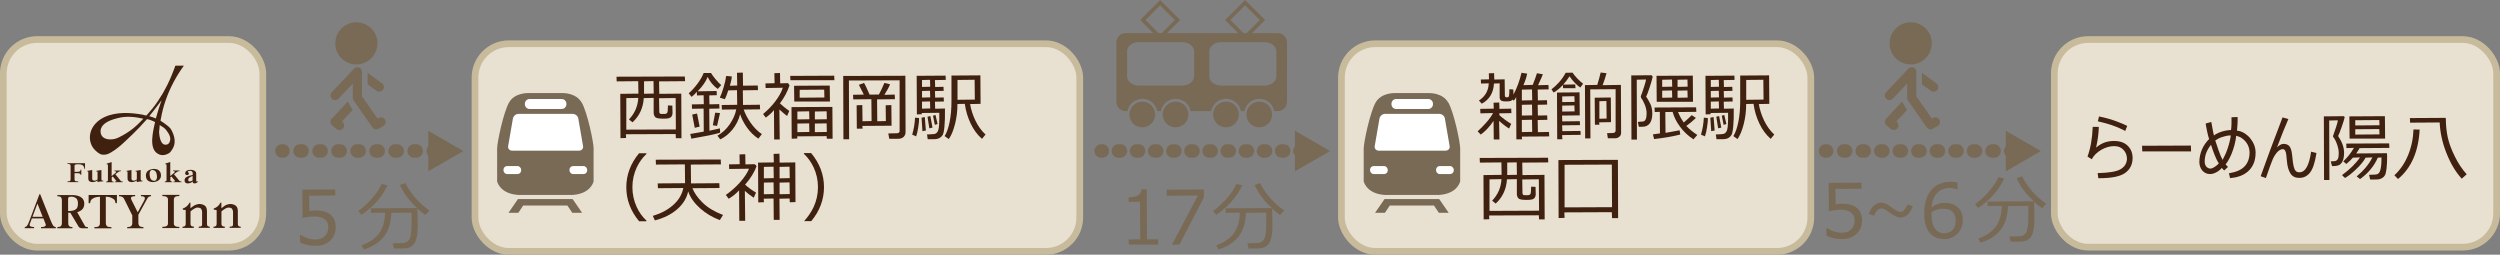
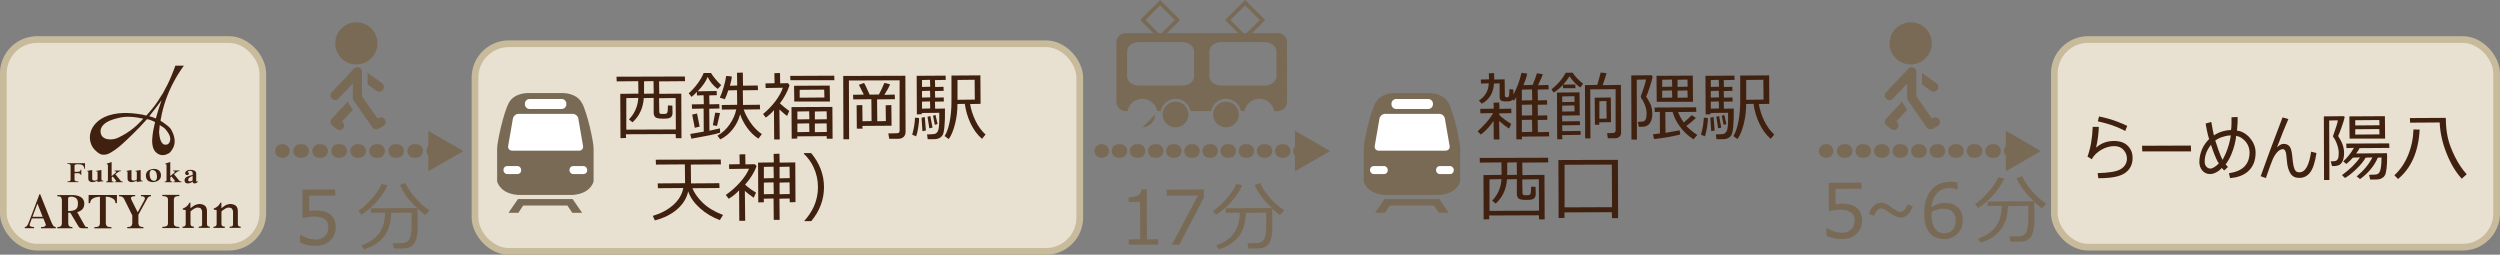
<svg xmlns="http://www.w3.org/2000/svg" xmlns:xlink="http://www.w3.org/1999/xlink" id="uuid-186daba4-a1df-48e4-a3de-cea93b071cfe" viewBox="0 0 369.27 37.62">
  <rect x="0" y="0" width="369.27" height="37.62" fill="#808080" stroke="none" />
  <defs>
    <style>.uuid-ce511c2d-bfef-46b5-94d0-c4ecbabbbae1{stroke-dasharray:0 0 .29 2.45;}.uuid-ce511c2d-bfef-46b5-94d0-c4ecbabbbae1,.uuid-bf80b783-67c8-4853-bef8-3fa4e2cde882,.uuid-ee1721af-3972-49bf-bf06-5ec87c2beff6,.uuid-c79469d8-8c52-4e04-a018-f24990042b71,.uuid-97c0c524-e5fe-47a5-b157-ebc8e6c23db6{stroke-linecap:round;stroke-linejoin:round;}.uuid-ce511c2d-bfef-46b5-94d0-c4ecbabbbae1,.uuid-bf80b783-67c8-4853-bef8-3fa4e2cde882,.uuid-ee1721af-3972-49bf-bf06-5ec87c2beff6,.uuid-c79469d8-8c52-4e04-a018-f24990042b71,.uuid-97c0c524-e5fe-47a5-b157-ebc8e6c23db6,.uuid-24d47246-5c46-4a36-a5b9-76a04ac872ea{fill:none;}.uuid-ce511c2d-bfef-46b5-94d0-c4ecbabbbae1,.uuid-bf80b783-67c8-4853-bef8-3fa4e2cde882,.uuid-c79469d8-8c52-4e04-a018-f24990042b71,.uuid-97c0c524-e5fe-47a5-b157-ebc8e6c23db6{stroke-width:2px;}.uuid-ce511c2d-bfef-46b5-94d0-c4ecbabbbae1,.uuid-bf80b783-67c8-4853-bef8-3fa4e2cde882,.uuid-c79469d8-8c52-4e04-a018-f24990042b71,.uuid-97c0c524-e5fe-47a5-b157-ebc8e6c23db6,.uuid-24d47246-5c46-4a36-a5b9-76a04ac872ea{stroke:#796a56;}.uuid-bf80b783-67c8-4853-bef8-3fa4e2cde882{stroke-dasharray:0 0 .29 2.39;}.uuid-2a7e207e-9117-43ec-865a-96d45618bd78,.uuid-2b57fd30-6108-4dc8-be77-f111e5387b0a,.uuid-a50fba63-b074-4b68-a954-fbe0c73110e9,.uuid-5f2a2579-98cb-4236-967f-16405f90e508,.uuid-235363f2-14e5-450b-912e-ab44c9af7bf5,.uuid-69922475-9dd2-4e8f-8894-de3550fd0431{stroke-width:0px;}.uuid-2a7e207e-9117-43ec-865a-96d45618bd78,.uuid-5f2a2579-98cb-4236-967f-16405f90e508,.uuid-235363f2-14e5-450b-912e-ab44c9af7bf5{fill-rule:evenodd;}.uuid-2a7e207e-9117-43ec-865a-96d45618bd78,.uuid-69922475-9dd2-4e8f-8894-de3550fd0431{fill:#40210f;}.uuid-2b57fd30-6108-4dc8-be77-f111e5387b0a,.uuid-235363f2-14e5-450b-912e-ab44c9af7bf5{fill:#796a56;}.uuid-a50fba63-b074-4b68-a954-fbe0c73110e9,.uuid-7c2eafbf-2e3f-40f8-96d6-226d4e60f412,.uuid-5f2a2579-98cb-4236-967f-16405f90e508{fill:#fff;}.uuid-eeeaf018-5ce8-43af-aa4d-6714dc43902b{fill:#e8e0d1;stroke:#c8bb9b;stroke-width:.99px;}.uuid-eeeaf018-5ce8-43af-aa4d-6714dc43902b,.uuid-24d47246-5c46-4a36-a5b9-76a04ac872ea{stroke-miterlimit:10;}.uuid-7c2eafbf-2e3f-40f8-96d6-226d4e60f412,.uuid-ee1721af-3972-49bf-bf06-5ec87c2beff6{stroke:#a38a77;stroke-width:.98px;}.uuid-c79469d8-8c52-4e04-a018-f24990042b71{stroke-dasharray:0 0 .3 2.51;}.uuid-24d47246-5c46-4a36-a5b9-76a04ac872ea{stroke-width:.59px;}</style>
    <symbol id="uuid-bbf5034c-c2df-4adf-84f2-8f796f9de56f" viewBox="0 0 8.16 15.93">
      <path class="uuid-2b57fd30-6108-4dc8-be77-f111e5387b0a" d="m6.94,3.11c0,1.72-1.39,3.12-3.12,3.12S.71,4.83.71,3.11,2.11,0,3.83,0s3.12,1.39,3.12,3.11Z" />
      <path class="uuid-2b57fd30-6108-4dc8-be77-f111e5387b0a" d="m6.76,15.82c-.22,0-.43-.1-.56-.29l-2.78-3.98c-.08-.12-.12-.25-.12-.39v-2.11l-2.11,2.23c-.26.28-.7.29-.97.03-.28-.26-.29-.7-.03-.97l3.29-3.49c.19-.2.49-.27.75-.17.26.1.43.36.43.64v3.62l2.3,3.29.17-.1c.33-.19.75-.07.94.26.18.33.07.75-.26.94l-.72.4c-.11.06-.22.09-.33.09Z" />
      <path class="uuid-2b57fd30-6108-4dc8-be77-f111e5387b0a" d="m5.49,9.18l1.32.95c.12.09.26.13.4.13.21,0,.42-.1.56-.29.22-.31.15-.74-.16-.96l-2.12-1.53s0,.03,0,.04v1.65Z" />
      <path class="uuid-2b57fd30-6108-4dc8-be77-f111e5387b0a" d="m2.59,11.68L.19,14.25c-.13.14-.19.32-.18.51.01.19.1.36.25.48l.63.52c.13.1.28.16.44.16.2,0,.4-.09.53-.25.24-.29.2-.73-.09-.97l-.07-.06,1.59-1.69-.63-1.02c-.06-.07-.07-.22-.07-.26Z" />
    </symbol>
    <symbol id="uuid-09edc14f-4059-4c2f-9161-b27ad4775db4" viewBox="0 0 26.54 19.8">
      <path class="uuid-2b57fd30-6108-4dc8-be77-f111e5387b0a" d="m25.1,5.15H1.43c-.79,0-1.43.64-1.43,1.43v9.26c0,.79.64,1.43,1.43,1.43h.3c.21-1.09,1.16-1.91,2.31-1.91s2.1.82,2.31,1.91h.56c.21-1.09,1.16-1.91,2.31-1.91s2.1.82,2.31,1.91h3.21c.21-1.09,1.16-1.91,2.31-1.91s2.1.82,2.31,1.91h.56c.21-1.09,1.16-1.91,2.31-1.91s2.1.82,2.31,1.91h.56c.79,0,1.43-.64,1.43-1.43V6.58c0-.79-.64-1.43-1.43-1.43m-13.03,6.73c0,.79-.83,1.43-1.87,1.43H3.52c-1.03,0-1.86-.64-1.86-1.43v-3.9c0-.79.83-1.43,1.86-1.43h6.69c1.03,0,1.87.64,1.87,1.43v3.9Zm12.81,0c0,.79-.84,1.43-1.87,1.43h-6.7c-1.03,0-1.86-.64-1.86-1.43v-3.9c0-.79.83-1.43,1.86-1.43h6.7c1.03,0,1.87.64,1.87,1.43v3.9Z" />
      <path class="uuid-2b57fd30-6108-4dc8-be77-f111e5387b0a" d="m19.04,17.8c0,1.1-.89,2-2,2s-2-.89-2-2,.89-2,2-2,2,.89,2,2" />
-       <path class="uuid-2b57fd30-6108-4dc8-be77-f111e5387b0a" d="m24.21,17.8c0,1.1-.89,2-2,2s-2-.89-2-2,.89-2,2-2,2,.89,2,2" />
-       <path class="uuid-2b57fd30-6108-4dc8-be77-f111e5387b0a" d="m6.03,17.8c0,1.1-.89,2-2,2s-2-.89-2-2,.89-2,2-2,2,.89,2,2" />
+       <path class="uuid-2b57fd30-6108-4dc8-be77-f111e5387b0a" d="m6.03,17.8c0,1.1-.89,2-2,2" />
      <path class="uuid-2b57fd30-6108-4dc8-be77-f111e5387b0a" d="m11.2,17.8c0,1.1-.89,2-2,2s-2-.89-2-2,.9-2,2-2,2,.89,2,2" />
      <polygon class="uuid-24d47246-5c46-4a36-a5b9-76a04ac872ea" points="6.8 5.81 4.11 3.11 6.8 .42 9.5 3.11 6.8 5.81" />
      <polygon class="uuid-24d47246-5c46-4a36-a5b9-76a04ac872ea" points="20.01 5.81 17.31 3.11 20.01 .42 22.71 3.11 20.01 5.81" />
    </symbol>
    <symbol id="uuid-eaa21e85-f285-41a6-9797-ae0780548091" viewBox="0 0 14.25 17.68">
      <polygon class="uuid-235363f2-14e5-450b-912e-ab44c9af7bf5" points="7.13 15.65 11.16 15.65 12.56 17.68 11.11 17.68 10.39 16.61 7.13 16.61 3.86 16.61 3.14 17.68 1.69 17.68 3.09 15.65 7.13 15.65" />
      <path class="uuid-235363f2-14e5-450b-912e-ab44c9af7bf5" d="m12.5,1.41C11.68-.06,9.72,0,9.72,0h-5.18s-1.97-.06-2.78,1.41c-.82,1.47-1.75,5.86-1.75,6.78v4.85c.08.29.58,1.81,3.06,2h8.14c2.48-.19,2.97-1.71,3.05-2v-4.85c.01-.92-.92-5.31-1.74-6.78Z" />
      <path class="uuid-a50fba63-b074-4b68-a954-fbe0c73110e9" d="m4.81.87h4.73c.39,0,.7.32.7.7v.08c0,.39-.32.7-.7.7h-4.73c-.39,0-.7-.32-.7-.7v-.08c0-.39.32-.7.7-.7Z" />
      <rect class="uuid-a50fba63-b074-4b68-a954-fbe0c73110e9" x=".95" y="10.78" width="2.61" height="1.18" rx=".53" ry=".53" />
      <path class="uuid-5f2a2579-98cb-4236-967f-16405f90e508" d="m2.22,8.5c-.39,0-.65-.31-.58-.69l.7-4.05c.07-.38.44-.69.82-.69h8.02c.39,0,.76.31.82.69l.7,4.05c.07.38-.2.69-.58.69H2.22Z" />
      <rect class="uuid-a50fba63-b074-4b68-a954-fbe0c73110e9" x="10.7" y="10.78" width="2.61" height="1.18" rx=".53" ry=".53" />
    </symbol>
  </defs>
  <rect class="uuid-eeeaf018-5ce8-43af-aa4d-6714dc43902b" x=".49" y="5.84" width="38.33" height="30.67" rx="5" ry="5" />
  <g id="uuid-c5c17e2c-91a5-4fe6-beaf-56174fcff8df">
    <path class="uuid-69922475-9dd2-4e8f-8894-de3550fd0431" d="m8.23,33.72h-2.17v-.18c.47,0,.7-.11.7-.32,0-.04,0-.09-.03-.15l-.32-.81h-1.7l-.3.79c-.02.07-.04.13-.04.19,0,.19.22.29.66.29v.18h-1.37v-.18c.14,0,.27-.08.37-.23.08-.11.17-.32.29-.63l1.5-3.97h.12l1.52,3.81c.16.4.29.67.39.81.11.14.24.21.39.21v.18Zm-1.93-1.7l-.77-1.95-.73,1.95h1.5Z" />
    <path class="uuid-69922475-9dd2-4e8f-8894-de3550fd0431" d="m13,33.72h-.76c-.24,0-.5-.03-.62-.23l-1.24-2.07h-.3v1.47c-.01.43.13.65.62.65v.18h-2.23v-.18c.23,0,.41-.05.52-.14.1-.09.15-.27.15-.53v-3.25c0-.25-.06-.43-.18-.52-.09-.08-.26-.11-.49-.11v-.18h2.12c.44,0,.81.06,1.1.18.51.21.76.57.76,1.1,0,.64-.35,1.06-1.05,1.25l1.18,2.09c.07.11.27.11.41.11v.18Zm-1.49-3.62c0-.24,0-.59-.26-.81-.19-.16-.43-.24-.73-.24-.38,0-.46.11-.46.32v1.8c.51,0,.78-.06,1.02-.18.33-.17.43-.46.43-.89Z" />
    <path class="uuid-69922475-9dd2-4e8f-8894-de3550fd0431" d="m17.28,30h-.22c-.06-.5-.21-.57-.57-.76-.18-.1-.47-.17-.86-.19v3.85c0,.26.07.44.21.54.11.07.32.11.62.11v.18h-2.52v-.18c.3,0,.52-.04.64-.13.12-.08.18-.26.18-.52v-3.85c-.4.03-.69.09-.88.19-.36.19-.51.26-.57.76h-.22v-1.2h4.18v1.2Z" />
    <path class="uuid-69922475-9dd2-4e8f-8894-de3550fd0431" d="m22.31,28.98c-.24,0-.42.11-.55.34l-1.32,2.4v1.17c0,.25.07.43.21.53.11.08.29.12.53.12v.18h-2.39v-.18c.25,0,.44-.04.55-.12.14-.1.2-.28.2-.53v-1.07l-1.22-2.46c-.13-.26-.38-.38-.74-.38v-.18h2.38v.18c-.41,0-.62.09-.62.27,0,.07.04.18.1.32l.9,1.79.93-1.69c.09-.15.13-.28.13-.38,0-.21-.19-.31-.58-.31v-.18h1.48v.18Z" />
    <path class="uuid-69922475-9dd2-4e8f-8894-de3550fd0431" d="m26.49,33.69h-2.51v-.18c.62,0,.83-.2.83-.5v-3.55c0-.34-.28-.5-.83-.5v-.18h2.51v.18c-.24,0-.42.02-.53.07-.18.08-.28.23-.28.44v3.55c0,.34.27.5.81.5v.18Z" />
    <path class="uuid-69922475-9dd2-4e8f-8894-de3550fd0431" d="m30.99,33.66h-1.64v-.18c.33,0,.5-.06.5-.31v-1.89c0-.18-.09-.36-.17-.47-.09-.13-.5-.18-.67-.13-.22.06-.58.28-.87.55v1.87c0,.26.18.37.49.37v.2h-1.67v-.18c.32,0,.47-.14.47-.41v-2.03c-.04-.05-.27-.06-.4-.07l-.05-.17c.79-.27,1-.87,1-.87h.15v.82c.17-.13.38-.3.53-.39.2-.12.55-.24.81-.24s.6.1.78.24c.24.18.32.49.32.85v1.88c0,.26.14.38.42.38v.18Z" />
    <path class="uuid-69922475-9dd2-4e8f-8894-de3550fd0431" d="m35.56,33.66h-1.64v-.18c.33,0,.5-.06.5-.31v-1.89c0-.18-.09-.36-.17-.47-.09-.13-.5-.18-.67-.13-.21.06-.58.28-.87.55v1.87c0,.26.18.37.49.37v.2h-1.67v-.18c.32,0,.47-.14.47-.41v-2.03c-.04-.05-.27-.06-.4-.07l-.05-.17c.79-.27,1-.87,1-.87h.15v.82c.17-.13.38-.3.52-.39.2-.12.55-.24.81-.24s.6.1.78.24c.24.18.32.49.32.85v1.88c0,.26.14.38.42.38v.18Z" />
  </g>
  <path class="uuid-69922475-9dd2-4e8f-8894-de3550fd0431" d="m12.58,24.95h-.09c-.06-.25-.14-.42-.24-.51-.14-.12-.39-.18-.74-.18-.33,0-.5.07-.5.2v.92c.49,0,.9.06.9-.33h.1s0,.78,0,.78h-.11c0-.29-.39-.25-.89-.25v.94c0,.13.07.21.2.25.07.02.19.03.36.03v.1h-1.6v-.1c.17,0,.28-.02.34-.05.08-.04.12-.12.12-.24v-2.01c0-.12-.05-.2-.15-.25-.06-.03-.16-.04-.32-.04v-.1h2.6v.82Z" />
  <path id="uuid-f931780b-6603-4529-bb6e-b571c2696249" class="uuid-69922475-9dd2-4e8f-8894-de3550fd0431" d="m15.26,26.78c-.26.02-.44.03-.53.05-.09.01-.2.04-.33.07v-.25c-.24.17-.48.25-.73.25-.22,0-.38-.05-.49-.16-.1-.09-.14-.21-.14-.36v-.95c0-.09-.05-.13-.16-.13v-.06l.74-.13v1.29c0,.07.02.14.07.19.06.06.14.09.26.09.16,0,.31-.06.46-.18v-1.06c0-.09-.07-.14-.21-.14v-.06l.78-.13v1.37c0,.14.1.22.29.22v.08Z" />
  <path id="uuid-f4e2fa42-89e8-466b-84ac-b2c4548737fa" class="uuid-69922475-9dd2-4e8f-8894-de3550fd0431" d="m21.06,26.78c-.26.02-.44.03-.53.05-.09.01-.2.04-.33.07v-.25c-.24.17-.48.25-.73.25-.22,0-.38-.05-.49-.16-.1-.09-.14-.21-.14-.36v-.95c0-.09-.06-.13-.16-.13v-.06l.74-.13v1.29c0,.07.02.14.07.19.06.06.14.09.26.09.16,0,.31-.06.46-.18v-1.06c0-.09-.07-.14-.21-.14v-.06l.78-.13v1.37c0,.14.1.22.29.22v.08Z" />
  <path class="uuid-69922475-9dd2-4e8f-8894-de3550fd0431" d="m18.16,26.91h-1.2v-.09c.15,0,.23-.02.23-.06,0-.03-.04-.08-.11-.17l-.43-.52-.15.13v.41c0,.15.09.22.28.22v.09h-1.11v-.09c.18,0,.27-.08.27-.22v-2.24c0-.1-.06-.1-.18-.1v-.1l.73-.24v2.08l.58-.48c.07-.06.1-.1.1-.14,0-.03-.03-.06-.08-.08-.05-.02-.12-.03-.18-.03v-.09h.95v.09c-.14,0-.27.04-.39.13-.1.08-.24.19-.43.33l.77.95c.07.09.19.14.34.14v.09Z" />
  <path class="uuid-69922475-9dd2-4e8f-8894-de3550fd0431" d="m26.83,26.91h-1.2v-.09c.16,0,.23-.02.23-.06,0-.03-.04-.08-.11-.17l-.43-.52-.16.13v.4c0,.15.09.22.28.22v.09h-1.11v-.09c.18,0,.27-.08.27-.22v-2.24c0-.1-.06-.1-.18-.1v-.1l.73-.24v2.08l.58-.48c.06-.06.1-.1.1-.14,0-.03-.03-.06-.08-.08-.05-.02-.12-.03-.18-.03v-.09h.95v.09c-.14,0-.27.04-.39.13-.1.08-.24.19-.43.33l.77.95c.07.09.19.14.34.14v.09Z" />
  <path class="uuid-69922475-9dd2-4e8f-8894-de3550fd0431" d="m29.22,26.85c-.13.16-.29.24-.49.24-.12,0-.2-.03-.23-.09-.02-.03-.04-.1-.04-.2-.19.19-.43.29-.73.29-.32,0-.47-.15-.47-.46,0-.23.12-.4.37-.53.16-.09.44-.17.83-.25v-.27c0-.23-.14-.35-.42-.35-.08,0-.15.02-.21.05-.06.03-.09.06-.09.09,0,.02.03.06.08.11.05.05.08.1.08.16,0,.07-.02.12-.07.16-.04.04-.1.06-.18.06-.2,0-.3-.09-.3-.27,0-.14.07-.26.22-.36.14-.1.34-.15.58-.15s.43.05.59.14c.16.1.24.24.24.42v1.08c0,.07.04.1.1.1.04,0,.07-.02.1-.06l.06.08Zm-.77-.23v-.63c-.43.15-.65.34-.65.55,0,.17.07.26.22.26.07,0,.15-.02.25-.06.09-.04.15-.08.19-.11Z" />
  <path class="uuid-69922475-9dd2-4e8f-8894-de3550fd0431" d="m22.97,24.96c.22.04.39.11.52.23.13.12.22.27.26.46.04.19.04.36,0,.52-.05.16-.13.3-.25.41-.14.12-.32.21-.54.27s-.42.07-.62.03c-.21-.04-.39-.11-.51-.22-.13-.11-.21-.26-.25-.45-.05-.23-.04-.44.03-.63.07-.19.19-.33.36-.43.15-.08.32-.14.51-.18.19-.03.36-.04.52,0Zm.17.72c-.04-.16-.1-.29-.19-.39-.09-.09-.21-.15-.35-.18-.21-.04-.36.04-.44.23-.08.19-.08.46,0,.82.03.16.09.28.18.37.09.09.2.15.34.17.21.04.36-.04.44-.23.09-.19.09-.46.01-.8Z" />
  <path class="uuid-2a7e207e-9117-43ec-865a-96d45618bd78" d="m27.14,9.7h-1.2c-.08,0-.11.2-.13.27-.16.44-.33.86-.51,1.29-.35.85-.77,1.69-1.23,2.49-.46.78-.97,1.54-1.53,2.25-.28.35-.58.7-.88,1.03-.07.08-.5-.08-.62-.1-.23-.04-.47-.07-.71-.11-1.77-.25-3.91-.22-5.46.79-.73.48-1.3,1.16-1.51,2.01-.22.88-.01,1.84.63,2.5.3.3.7.68,1.13.72.61.06.9-.12,1.25-.31.81-.46,1.52-1.09,2.2-1.73.69-.65,1.39-1.31,2.04-2,.32-.34.64-.69.95-1.04.11-.13.12-.18.29-.14.1.02.21.06.31.09.21.07.41.15.61.25.02.01.14.06.14.08-.02.07-.03.13-.05.2-.03.12-.05.23-.08.35-.05.23-.1.45-.14.68-.08.45-.14.9-.16,1.35-.02.86.12,1.79,1.01,2.18.36.16.75.14,1.11,0,.21-.08.42-.18.57-.35.15-.18.27-.37.38-.57.39-.71.28-1.57-.04-2.28-.09-.2-.19-.44-.33-.62-.14-.18-.34-.34-.52-.48-.18-.15-.38-.29-.58-.43-.11-.07-.21-.14-.32-.2-.09-.05-.02-.21,0-.31.17-.98.42-1.94.75-2.87.64-1.78,1.53-3.46,2.65-4.99h0Zm-9.76,7.75c1.23-.34,2.55-.2,3.79.08-.61.66-1.26,1.3-2,1.81-.36.25-.72.48-1.11.69-.37.19-.76.42-1.17.5-.78.16-1.87.06-2.02-.93-.15-1,.78-1.57,1.58-1.87.3-.12.62-.2.93-.28h0Zm6.12,2.03c.02-.34.09-.68.09-1.01.22.17.48.28.69.46.22.19.41.47.57.71.17.27.32.6.3.92-.01.29-.14.67-.44.77-1,.33-1.17-1.19-1.22-1.85h0Zm-.48-1.98c-.32-.14-.64-.25-.97-.34.63-.77,1.23-1.56,1.82-2.36-.32.89-.61,1.79-.85,2.7h0Z" />
  <line class="uuid-97c0c524-e5fe-47a5-b157-ebc8e6c23db6" x1="64.14" y1="22.3" x2="63.99" y2="22.3" />
  <line class="uuid-c79469d8-8c52-4e04-a018-f24990042b71" x1="61.48" y1="22.3" x2="43.04" y2="22.3" />
  <line class="uuid-97c0c524-e5fe-47a5-b157-ebc8e6c23db6" x1="41.79" y1="22.3" x2="41.64" y2="22.3" />
  <polygon class="uuid-2b57fd30-6108-4dc8-be77-f111e5387b0a" points="63.26 19.32 68.44 22.31 63.26 25.3 63.26 19.32" />
  <line class="uuid-97c0c524-e5fe-47a5-b157-ebc8e6c23db6" x1="192.16" y1="22.3" x2="192.01" y2="22.3" />
  <line class="uuid-bf80b783-67c8-4853-bef8-3fa4e2cde882" x1="189.61" y1="22.3" x2="164.01" y2="22.3" />
  <line class="uuid-97c0c524-e5fe-47a5-b157-ebc8e6c23db6" x1="162.81" y1="22.3" x2="162.66" y2="22.3" />
  <polygon class="uuid-2b57fd30-6108-4dc8-be77-f111e5387b0a" points="191.28 19.32 196.46 22.31 191.28 25.3 191.28 19.32" />
  <path class="uuid-2b57fd30-6108-4dc8-be77-f111e5387b0a" d="m166.74,36.14l-.03-.77,1.71-.03-.03-5.54-1.66.03-.03-.68c.68-.03,1.15-.13,1.43-.31.27-.18.43-.47.47-.86l.79-.03.03,7.41,1.63-.03.03.8h-4.34Z" />
  <polygon class="uuid-2b57fd30-6108-4dc8-be77-f111e5387b0a" points="173.1 36.14 176.94 28.88 172.34 28.92 172.31 28.02 177.81 27.99 177.84 29.14 174.2 36.14 173.1 36.14" />
  <path class="uuid-2b57fd30-6108-4dc8-be77-f111e5387b0a" d="m179.64,36.25c1.14-.41,2.01-.98,2.58-1.75.57-.77.88-1.81.92-3.09l-2.09.03-.03-.68,6.87-.03c-1.16-1.01-2.02-2.17-2.57-3.41l.81-.28c.8,1.6,1.99,2.96,3.56,4.06l-.63.66c-.44-.32-.82-.63-1.16-.95l.05,2.47c0,.68-.05,1.25-.15,1.71-.1.46-.22.79-.38,1-.15.21-.34.37-.55.48-.21.11-.44.18-.67.2-.23.03-.68.04-1.35.04h-.43l-.16-.78,1.44-.03c.4,0,.72-.16.96-.48.24-.32.37-1.04.37-2.13v-1.88l-3,.03c-.04,1.54-.45,2.77-1.17,3.62-.73.85-1.69,1.44-2.86,1.76h-.02s-.34-.57-.34-.57Zm-.46-5.08c.68-.49,1.36-1.11,2.03-1.87.67-.76,1.14-1.48,1.41-2.13l.88.2c-.84,1.75-2.13,3.2-3.83,4.34h-.02s-.48-.53-.48-.53Z" />
  <path class="uuid-7c2eafbf-2e3f-40f8-96d6-226d4e60f412" d="m90.17,19.25c0,3.54-2.87,6.41-6.41,6.41s-6.41-2.87-6.41-6.41,2.87-6.41,6.41-6.41,6.41,2.87,6.41,6.41Z" />
  <line class="uuid-ee1721af-3972-49bf-bf06-5ec87c2beff6" x1="83.76" y1="25.7" x2="83.76" y2="31.16" />
  <line class="uuid-ee1721af-3972-49bf-bf06-5ec87c2beff6" x1="81.01" y1="31.16" x2="86.26" y2="31.16" />
  <rect class="uuid-eeeaf018-5ce8-43af-aa4d-6714dc43902b" x="70.16" y="6.46" width="89.33" height="30.67" rx="5" ry="5" />
-   <rect class="uuid-eeeaf018-5ce8-43af-aa4d-6714dc43902b" x="198.14" y="6.46" width="69.33" height="30.67" rx="5" ry="5" />
  <use width="26.54" height="19.8" transform="translate(164.9) scale(.95)" xlink:href="#uuid-09edc14f-4059-4c2f-9161-b27ad4775db4" />
  <use width="14.25" height="17.68" transform="translate(73.42 13.75)" xlink:href="#uuid-eaa21e85-f285-41a6-9797-ae0780548091" />
  <use width="8.16" height="15.93" transform="translate(48.81 3.29)" xlink:href="#uuid-bbf5034c-c2df-4adf-84f2-8f796f9de56f" />
  <use width="14.25" height="17.68" transform="translate(201.42 13.75)" xlink:href="#uuid-eaa21e85-f285-41a6-9797-ae0780548091" />
  <path class="uuid-69922475-9dd2-4e8f-8894-de3550fd0431" d="m99.83,20.41l-.03-.61-7.35.03.03.55-.83.03-.03-6.55,2.68-.03-.03-1.84-3.18.03-.03-.69,10.1-.03.03.69-3.84.03.03,1.84,3.25-.03.03,6.58h-.83Zm-7.35-1.26l7.35-.03-.03-4.64-2.45.03.03,1.98c0,.11.02.19.07.25.05.06.11.09.2.09.09,0,.24,0,.44,0h.12c.14,0,.25-.05.33-.15.08-.11.12-.48.12-1.11l.65.03.03,1.09c0,.2-.05.37-.14.5s-.23.22-.4.27c-.17.05-.44.07-.83.07-.67,0-1.07-.08-1.21-.26-.14-.17-.21-.38-.21-.64v-2.17l-1.46.03c-.09,1.46-.66,2.67-1.67,3.58l-.52-.43c.85-.88,1.31-1.94,1.38-3.18l-1.77.03v4.64Zm2.65-5.49v.19s1.43-.03,1.43-.03l-.03-1.84-1.4.03v1.64Z" />
  <path class="uuid-69922475-9dd2-4e8f-8894-de3550fd0431" d="m105.97,20.04c.68-.38,1.29-.92,1.8-1.66.51-.74.84-1.48.98-2.22l-2.12.03-.03-.68,2.29-.03-.03-2.16-1.29.03c-.17.57-.35,1.01-.51,1.31l-.74-.23c.17-.34.36-.84.56-1.52.2-.68.33-1.24.38-1.69l.83.07c-.01.36-.12.82-.28,1.38l1.08-.04-.03-1.88.86-.03.03,1.94,2.18-.03.03.68-2.24.03.03,2.16,2.49-.03.03.68-2.42.03c.19.57.53,1.24,1.01,1.94.49.7,1.05,1.27,1.67,1.69l-.51.67c-.65-.42-1.2-.97-1.67-1.62-.47-.65-.81-1.32-1.03-1.99-.2.84-.6,1.6-1.11,2.24-.52.65-1.12,1.14-1.81,1.47h-.02s-.42-.55-.42-.55Zm-4.02-.25c.49-.09,1.15-.19,2-.35l-.02-3.4-1.71.03-.03-.65,1.77-.03-.03-1.32-.98.03-.03-.55c-.25.33-.53.58-.77.76l-.42-.53c.41-.35.83-.8,1.26-1.37.43-.57.75-1.12.95-1.63h1.08c.16.26.38.58.68.93.3.36.58.65.83.86l-.51.57c-.63-.43-1.12-1.03-1.5-1.78-.23.65-.74,1.37-1.47,2.13l2.8-.05.03.62-1.12.03.03,1.32,1.45-.03.03.65-1.51.03.03,3.25c.69-.16,1.21-.27,1.55-.35l.03.64c-.77.24-2.19.53-4.22.88h-.03s-.17-.71-.17-.71Zm.29-2.87l.72-.15.38,1.93-.72.18-.38-1.97Zm3.05,1.59l.35-1.87.71.06-.44,1.9-.62-.1Z" />
  <path class="uuid-69922475-9dd2-4e8f-8894-de3550fd0431" d="m114.35,20.59l-.03-4.33c-.36.45-.79.81-1.21,1.11l-.4-.53c.65-.53,1.26-1.15,1.8-1.86.55-.72.92-1.4,1.12-2.02l-2.54.04-.03-.68,1.35-.03-.03-1.48.83-.03.03,1.53,1.15-.03.23.32c-.29.91-.77,1.8-1.42,2.67.35.33.82.72,1.38,1.12l-.32.74c-.28-.19-.65-.52-1.14-.96l.05,4.43h-.84Zm7.78-.1l-.03-.38-4.35.03.03.32-.84.03-.03-4.67,6.04-.03.03,4.7h-.84Zm-1.77-.97l1.77-.03-.03-1.27-1.74.03v1.27Zm-2.58,0l1.77-.03-.03-1.27-1.74.03v1.27Zm2.58-1.88l1.77-.03-.03-1.17-1.74.03v1.17Zm-2.58,0l1.77-.03-.03-1.17-1.74.03v1.17Zm-.46-2.64l-.03-2.33,5.27-.03.03,2.36h-5.27Zm.8-.57l3.65-.03-.03-1.16-3.62.03v1.16Zm-1.37-2.57l-.03-.65,6.5-.03.03.67h-6.5Z" />
  <path class="uuid-69922475-9dd2-4e8f-8894-de3550fd0431" d="m124.58,20.57l-.03-9.35,9.18-.03.03,8.3c0,.31-.1.56-.3.74-.2.18-.46.27-.78.27h-1.33l-.14-.79,1.23-.03c.3,0,.44-.11.44-.34v-7.48l-7.49.03.03,8.68h-.84Zm1.98-1.56l-.03-3.46.84-.03.03,2.39,1.34-.03-.03-3.23-2.68.03-.03-.68,1.59-.03c-.36-.7-.6-1.19-.73-1.44l.76-.28c.13.17.39.73.83,1.73l1.37-.02c.26-.48.54-1.06.81-1.71l.84.2c-.16.42-.45.93-.84,1.56l1.53-.04.03.68-2.64.03.03,3.23,1.27-.03-.03-2.33.84-.03.03,3.05-4.31.03.03.41h-.84Z" />
  <path class="uuid-69922475-9dd2-4e8f-8894-de3550fd0431" d="m139.52,20.12c.32-.51.57-1.21.75-2.12.18-.91.27-1.92.27-3.01v-3.83l4.27-.03.03,4.21-1.55.03c.13.77.38,1.6.78,2.43.4.83.9,1.52,1.5,2.07l-.52.64c-.7-.6-1.25-1.37-1.68-2.27-.43-.9-.72-1.87-.86-2.9l-1.09.02c.01,1-.11,1.99-.35,2.93-.23.94-.54,1.69-.91,2.23l-.02.02-.61-.44Zm1.91-5.38l2.56-.03-.03-2.93-2.53.03v2.93Zm-4.4,5.81l-.1-.69c.6-.03.96-.04,1.09-.07.13-.02.25-.09.35-.19.11-.11.19-.25.24-.44.05-.19.09-.47.11-.84.02-.38.03-.93.02-1.66l-2.6.03.03.18-.74.03-.03-5.7,4.27-.03.03.63-1.6.03.03,1.02,1.23-.03.03.6-1.29.03.03.97,1.26-.03.03.6-1.32.03.03,1.04,1.45-.03c.02,1.18-.02,2.07-.08,2.68-.06.63-.15,1.02-.25,1.21-.11.19-.26.34-.47.46-.2.12-.5.18-.87.18h-.88Zm-.84-4.5l1.21-.03-.03-1.04-1.18.03v1.04Zm0-1.64l1.21-.03-.03-.97-1.18.03v.97Zm0-1.57l1.21-.03-.03-1.02-1.18.03v1.02Zm-1.45,7.05c.23-.8.38-1.63.42-2.51l.59.05c.02.36-.03.82-.12,1.39-.09.57-.19,1.01-.3,1.29v.03s-.59-.25-.59-.25Zm1.38-2.51l.48-.09.16,1.99-.51.09-.13-1.99Zm.87-.14l.43-.1.32,1.71-.47.1-.27-1.71Zm.81-.15l.38-.11.31,1.34-.41.12-.27-1.36Z" />
-   <path class="uuid-69922475-9dd2-4e8f-8894-de3550fd0431" d="m94.41,32.69c-1.27-1.51-1.9-3.2-1.9-5.03s.63-3.51,1.88-5.02h1.08s.02.09.02.09c-.58.54-1.06,1.21-1.43,1.98-.43.92-.65,1.91-.65,2.94s.22,2.03.65,2.96c.36.78.85,1.44,1.43,1.98v.03l-.02.06h-1.06Z" />
  <path class="uuid-69922475-9dd2-4e8f-8894-de3550fd0431" d="m96.42,31.89c1.2-.36,2.21-.89,3.02-1.61.81-.72,1.31-1.57,1.49-2.51l-3.75.03-.03-.71,4.04-.03-.03-2.78-4.27.03-.03-.72,9.6-.03.03.72-4.45.03.03,2.78,4.18-.03.03.71-4,.03c.24.64.73,1.37,1.49,2.12.76.75,1.78,1.36,3.03,1.83l-.47.76c-1.11-.41-2.09-1-2.93-1.75-.85-.76-1.44-1.59-1.75-2.49-.21,1.01-.78,1.91-1.64,2.65-.85.74-1.95,1.29-3.26,1.63h-.02s-.3-.65-.3-.65Z" />
  <path class="uuid-69922475-9dd2-4e8f-8894-de3550fd0431" d="m109.2,32.6l-.03-4.48c-.46.5-.99.91-1.54,1.24l-.42-.57c.75-.52,1.45-1.13,2.09-1.85.64-.72,1.09-1.4,1.34-2.02l-2.93.04-.03-.68,1.58-.03-.03-1.44.85-.03.03,1.5,1.38-.03.27.28c-.33.92-.9,1.83-1.7,2.74.41.4.96.79,1.61,1.18l-.34.76c-.54-.36-.96-.7-1.31-1.01l.05,4.41h-.87Zm5.09-.12l-.03-3.16-1.45.03.03.52-.84.03-.03-5.88,2.33-.03-.03-1.26.86-.03.03,1.32,2.31-.03.03,5.86-.84.03-.03-.56-1.5.03.03,3.13h-.86Zm.86-3.79l1.5-.03-.03-1.72-1.47.03v1.72Zm-2.31,0l1.45-.03-.03-1.72-1.43.03v1.72Zm2.31-2.35l1.5-.03-.03-1.69-1.47.03v1.69Zm-2.31,0l1.45-.03-.03-1.69-1.43.03v1.69Z" />
  <path class="uuid-69922475-9dd2-4e8f-8894-de3550fd0431" d="m118.76,32.68c.56-.63,1.04-1.3,1.41-2.08.43-.93.65-1.92.65-2.96s-.22-2.02-.65-2.94c-.37-.78-.85-1.44-1.43-1.98v-.03l.02-.08h1.05c1.27,1.52,1.9,3.21,1.9,5.03s-.63,3.53-1.88,5.02h0s-1.07,0-1.07,0Z" />
  <path class="uuid-2b57fd30-6108-4dc8-be77-f111e5387b0a" d="m46.63,36.31c-.85,0-1.62-.16-2.3-.48l-.02-1.13h.11c.71.45,1.43.68,2.18.68.57,0,1.03-.17,1.37-.49.34-.32.52-.78.52-1.35,0-1.04-.72-1.56-2.15-1.56-.41,0-.97.07-1.65.21l-.03-4.18,4.84-.03.03.9-3.87.03.03,2.27c.44-.08.76-.1.93-.1.97,0,1.71.21,2.21.63.5.42.76,1.04.76,1.84s-.27,1.48-.82,1.99c-.54.51-1.26.77-2.13.77Z" />
  <path class="uuid-2b57fd30-6108-4dc8-be77-f111e5387b0a" d="m53.39,36.25c1.14-.41,2.01-.98,2.58-1.75.57-.77.88-1.81.92-3.09l-2.09.03-.03-.68,6.87-.03c-1.16-1.01-2.02-2.17-2.57-3.41l.81-.28c.8,1.6,1.99,2.96,3.56,4.06l-.62.66c-.44-.32-.82-.63-1.16-.95l.05,2.47c0,.68-.05,1.25-.15,1.71-.1.46-.22.79-.38,1-.15.21-.34.37-.55.48-.21.11-.44.18-.67.2-.23.03-.68.04-1.35.04h-.43l-.16-.78,1.44-.03c.4,0,.72-.16.96-.48.24-.32.37-1.04.37-2.13v-1.88l-3,.03c-.04,1.54-.45,2.77-1.17,3.62-.73.85-1.69,1.44-2.86,1.76h-.02s-.34-.57-.34-.57Zm-.46-5.08c.68-.49,1.36-1.11,2.03-1.87.67-.76,1.14-1.48,1.41-2.13l.88.2c-.84,1.75-2.13,3.2-3.83,4.34h-.02s-.48-.53-.48-.53Z" />
  <path class="uuid-69922475-9dd2-4e8f-8894-de3550fd0431" d="m220.64,20.6l-.03-2.74c-.66.96-1.32,1.63-1.9,2.02l-.45-.49c.38-.34.8-.75,1.26-1.27.46-.52.8-1,1.01-1.42l-1.86.04-.03-.66,2-.03-.03-.88.84-.03.03.94,1.74-.03.03.66-1.8.03.03.28c.46.42,1.04.85,1.74,1.28l-.32.69c-.59-.38-1.07-.77-1.47-1.13l.05,2.74h-.84Zm3.34-.03l-.03-6.23c-.13.28-.26.44-.36.52l-.2-.15c-.04.1-.15.17-.27.21-.12.04-.32.06-.59.06-.21,0-.38,0-.53-.03-.15-.02-.27-.08-.36-.17-.09-.1-.13-.23-.13-.41v-2.06l-.84.03c-.07,1.37-.68,2.38-1.8,2.98l-.42-.47c.92-.6,1.41-1.44,1.45-2.54l-1.14.03-.03-.59,1.21-.03-.03-.89.78-.03.03.95,1.53-.03.03,2.38c0,.17.07.25.22.27h.18c.1,0,.17-.06.21-.2.04-.15.06-.48.06-.99l.58.04.02.75c.5-.93.91-2.01,1.19-3.22l.84.13c-.11.55-.3,1.11-.55,1.7l1.37-.04c.29-.75.51-1.33.62-1.72l.87.15c-.02.13-.26.65-.71,1.62l1.54-.04.03.65-1.62.03.03,1.6,1.34-.03.03.65-1.4.03.03,1.59,1.37-.03.03.66-1.43.03.03,1.79,1.64-.03.03.66-4.04.03.03.4h-.82Zm.82-1.06l1.52-.03-.03-1.79-1.5.03v1.79Zm0-2.44l1.52-.03-.03-1.59-1.5.03v1.59Zm0-2.23l1.52-.03-.03-1.6-1.5.03v1.6Z" />
  <path class="uuid-69922475-9dd2-4e8f-8894-de3550fd0431" d="m230.01,20.56l-.03-6.89,3.33-.03.03,3.4-2.61.03.03.86,2.59-.03.03.58-2.64.03.03.86,2.68-.03.03.58-2.74.03.03.62h-.74Zm.74-4.08l1.83-.03-.03-.88-1.8.03v.88Zm0-1.4l1.83-.03-.03-.84-1.8.03v.84Zm3.39,5.36l-.03-7.87,1.82-.03c.2-.67.38-1.29.5-1.83l.86.1c-.09.42-.29,1-.57,1.77l2.7-.04.03,7.1c0,.25-.11.45-.31.6-.17.12-.35.18-.54.18h-1.11l-.11-.75.89-.03c.08,0,.17-.03.25-.09.08-.06.12-.14.12-.24v-6.14l-3.75.03.03,7.24h-.76Zm1.44-2.02l-.03-3.99,2.38-.03.03,3.64-1.75.03.03.35h-.66Zm.66-.88l1.07-.03-.03-2.59-1.04.03v2.59Zm-7.08-4.34c.35-.27.72-.6,1.09-1.01.42-.47.76-.95,1.01-1.44l1.02-.02c.15.24.38.53.71.87.3.31.59.57.85.77l-.42.56c-.58-.4-1.1-.96-1.59-1.66-.29.46-.61.87-.93,1.23l1.78-.03.03.56h-1.83l-.03-.48c-.43.47-.89.84-1.35,1.11h-.02s-.32-.47-.32-.47Z" />
  <path class="uuid-69922475-9dd2-4e8f-8894-de3550fd0431" d="m240.98,20.62l-.03-9.48,2.99-.03.18.21c-.08.38-.23.91-.46,1.61-.23.69-.4,1.15-.52,1.34.02,0,.09.11.36.57.23.38.38.73.45,1.03.07.3.11.58.11.85,0,.3-.02.55-.07.77-.05.22-.12.42-.21.58-.09.16-.21.3-.35.4-.14.1-.29.17-.44.21-.15.03-.38.05-.67.05h-.25l-.15-.72c.29-.04.52-.04.72-.06.19-.01.33-.11.43-.31.1-.2.15-.5.15-.88s-.08-.8-.25-1.24c-.17-.44-.36-.8-.58-1.07v-.12s-.02,0-.02,0l-.02-.1c.14-.33.3-.79.49-1.39.19-.6.29-.97.29-1.1l-1.37.03.03,8.85h-.8Zm9.13-.06c-.78-.51-1.45-1.14-1.97-1.86-.53-.72-.89-1.45-1.08-2.17l-1.08.02.03,3.07c.91-.16,1.62-.28,2.08-.38l.1.63c-1.07.28-2.37.5-3.87.67l-.17-.69c.33-.06.67-.1,1.04-.15l-.02-3.18-.75.03-.03-.67,6.14-.03.03.67-2.71.03c.2.48.46.98.8,1.46l.06.08c.49-.43.9-.79,1.17-1.08l.62.41c-.45.44-.92.83-1.42,1.18.48.5,1.03.96,1.63,1.33l-.57.65h-.02Zm-5.4-5.52l-.03-3.84,5.36-.03.03,3.87h-5.36Zm3.08-.6l1.49-.03-.03-1.05-1.46.03v1.05Zm-2.27,0l1.48-.03-.03-1.05-1.45.03v1.05Zm2.27-1.61l1.49-.03-.03-1.05-1.46.03v1.05Zm-2.27,0l1.48-.03-.03-1.05-1.45.03v1.05Z" />
  <path class="uuid-69922475-9dd2-4e8f-8894-de3550fd0431" d="m256.02,20.12c.32-.51.57-1.21.75-2.12.18-.91.27-1.92.27-3.01v-3.83l4.27-.03.03,4.21-1.55.03c.13.77.38,1.6.78,2.43.4.83.9,1.52,1.5,2.07l-.52.64c-.7-.6-1.25-1.37-1.68-2.27-.43-.9-.72-1.87-.86-2.9l-1.09.02c.01.99-.11,1.99-.35,2.93-.23.94-.54,1.69-.91,2.23l-.02.02-.61-.44Zm1.91-5.38l2.56-.03-.03-2.93-2.53.03v2.93Zm-4.39,5.81l-.1-.69c.6-.03.96-.04,1.09-.07.13-.02.24-.09.35-.19.11-.11.19-.25.24-.44.05-.18.09-.47.11-.84.02-.38.03-.93.02-1.66l-2.6.03.03.18-.74.03-.03-5.7,4.27-.03.03.63-1.6.03.03,1.02,1.23-.03.03.6-1.29.03.03.97,1.26-.03.03.6-1.32.03.03,1.04,1.45-.03c.02,1.2-.02,2.06-.08,2.68-.06.63-.15,1.02-.25,1.21-.11.19-.26.34-.47.46-.2.12-.5.18-.87.18h-.88Zm-.84-4.5l1.21-.03-.03-1.04-1.18.03v1.04Zm0-1.64l1.21-.03-.03-.97-1.18.03v.97Zm0-1.57l1.21-.03-.03-1.02-1.18.03v1.02Zm-1.45,7.05c.23-.79.38-1.63.42-2.51l.59.05c.02.36-.03.82-.12,1.39-.09.57-.19,1.01-.3,1.29v.03s-.59-.25-.59-.25Zm1.38-2.51l.48-.09.16,1.99-.51.09-.13-1.99Zm.87-.14l.43-.1.32,1.71-.47.1-.27-1.71Zm.81-.15l.38-.11.31,1.34-.41.12-.27-1.36Z" />
  <path class="uuid-69922475-9dd2-4e8f-8894-de3550fd0431" d="m227.33,32.41l-.03-.61-7.35.03.03.55-.83.03-.03-6.55,2.68-.03-.03-1.84-3.18.03-.03-.69,10.1-.03.03.69-3.84.03.03,1.84,3.25-.03.03,6.58h-.83Zm-7.35-1.26l7.35-.03-.03-4.64-2.45.03.03,1.98c0,.11.02.19.07.25.05.06.11.09.2.09.09,0,.24,0,.44,0h.12c.14,0,.25-.05.33-.15.08-.11.12-.48.12-1.11l.65.03.03,1.09c0,.2-.05.37-.14.5-.09.13-.23.22-.4.27-.17.05-.44.07-.83.07-.67,0-1.07-.08-1.21-.26-.14-.17-.21-.38-.21-.64v-2.17l-1.46.03c-.09,1.46-.66,2.67-1.67,3.58l-.52-.43c.85-.88,1.31-1.94,1.38-3.18l-1.77.03v4.64Zm2.65-5.49v.19s1.43-.03,1.43-.03l-.03-1.84-1.4.03v1.64Z" />
  <path class="uuid-69922475-9dd2-4e8f-8894-de3550fd0431" d="m238.11,32.22l-.03-.88-7.01.03.03.81-.88.03-.03-8.57,8.79-.03.03,8.61h-.9Zm-7.01-1.59l7.01-.03-.03-6.29-6.98.03v6.29Z" />
  <rect class="uuid-eeeaf018-5ce8-43af-aa4d-6714dc43902b" x="303.44" y="5.84" width="65.33" height="30.67" rx="5" ry="5" />
  <path class="uuid-69922475-9dd2-4e8f-8894-de3550fd0431" d="m309.94,26.33l-.1-.76c1.65-.04,2.79-.22,3.39-.58.6-.35.91-.87.94-1.52,0-.51-.17-.96-.5-1.32-.32-.37-.78-.56-1.36-.57-.66,0-1.31.19-1.94.55-.63.37-1.1.83-1.4,1.39l-.63-.39c.45-1.22.71-2.69.77-4.39h.9c-.02.99-.16,2.01-.4,3.06.41-.36.86-.61,1.28-.76.41-.14.89-.22,1.42-.22.91.02,1.57.28,2.03.77s.68,1.1.66,1.8c-.01.92-.39,1.65-1.11,2.16-.71.51-1.99.77-3.78.77h-.17Zm3.94-7c-.19-.11-.46-.24-.82-.4-.36-.16-.76-.32-1.2-.47-.43-.15-1.1-.33-1.99-.54l.17-.72c1.01.2,1.88.46,2.63.74.76.29,1.27.51,1.54.66l-.3.75-.03-.02Z" />
  <polygon class="uuid-69922475-9dd2-4e8f-8894-de3550fd0431" points="316.43 22.36 316.4 21.53 323.61 21.5 323.64 22.36 316.43 22.36" />
  <path class="uuid-69922475-9dd2-4e8f-8894-de3550fd0431" d="m329.24,25.59c1.02-.16,1.78-.48,2.28-.99.5-.51.76-1.22.76-2.1,0-.26-.05-.53-.14-.8s-.23-.51-.4-.73c-.17-.22-.39-.42-.63-.58-.24-.16-.52-.27-.82-.33-.03.48-.13.97-.25,1.41-.13.45-.26.86-.41,1.22-.15.36-.3.68-.46.95s-.3.49-.43.65c.05.04.1.11.16.17.07.06.13.13.19.2l-.54.51c-.1-.05-.16-.12-.21-.18l-.16-.19c-.25.3-.55.52-.87.68-.31.16-.61.23-.88.23-.24,0-.47-.05-.66-.15-.19-.1-.36-.23-.49-.39-.13-.16-.24-.35-.31-.57-.07-.21-.11-.44-.11-.67,0-.34.04-.67.11-.99.07-.31.17-.62.29-.9.13-.29.28-.56.46-.81.17-.25.37-.48.59-.7-.06-.14-.11-.32-.16-.52-.05-.19-.09-.39-.14-.59-.04-.2-.08-.4-.12-.6-.04-.2-.07-.39-.1-.57l.82-.24c.05.15.08.3.1.46.03.16.06.33.09.5.03.17.07.35.1.53.04.18.08.35.12.51.17-.15.39-.27.62-.37.23-.1.46-.18.69-.25.23-.06.45-.11.67-.14.2-.03.38-.04.54-.04.05-.33.07-.67.07-1v-.89s.9-.04.9-.04c.02.38,0,.71-.01,1.03-.02.32-.05.65-.08.99.35.02.71.15,1.04.34.33.2.63.45.88.74.25.3.46.64.61,1.01.15.37.22.76.22,1.16,0,.64-.11,1.19-.31,1.65-.21.46-.49.84-.84,1.14-.35.3-.75.53-1.2.68-.45.16-.92.25-1.4.29h-.02s-.17-.73-.17-.73Zm-2.66-4.2c-.29.35-.51.73-.68,1.14-.17.43-.25.88-.25,1.34,0,.17.02.31.07.44.05.13.11.24.19.32.08.09.17.15.27.2.1.04.21.07.32.07.09,0,.18-.02.28-.06.1-.04.21-.1.32-.17.11-.07.22-.15.33-.24.11-.09.21-.19.31-.3-.15-.22-.28-.46-.39-.7-.11-.24-.21-.47-.3-.71-.09-.23-.17-.46-.25-.69-.07-.21-.15-.43-.22-.64Zm2.92-1.39c-.23,0-.46.03-.69.08-.23.05-.44.11-.65.18s-.38.16-.54.24-.3.17-.41.25c.08.19.15.43.23.67.07.24.15.48.24.73.09.25.18.5.28.74.1.25.22.49.35.73.03-.11.11-.24.19-.41.09-.16.17-.34.26-.54.09-.2.17-.42.25-.65.08-.23.16-.46.22-.69.07-.23.12-.47.17-.7.05-.22.08-.43.1-.63Z" />
  <path class="uuid-69922475-9dd2-4e8f-8894-de3550fd0431" d="m333.92,26.03l1.41-3.88,1.82-4.81.86.25c-.42.95-.99,2.34-1.68,4.18.36-.36.69-.52.96-.52.39,0,.68.12.88.35.19.23.32.65.39,1.26.08.86.16,1.44.23,1.72.07.28.16.5.29.65.12.15.31.22.56.22h0c.88,0,1.44-1.03,1.73-3.05l.79.2c-.22,1.45-.56,2.43-.99,2.94-.41.49-.91.73-1.5.73h-.11c-.55,0-.97-.22-1.25-.66-.27-.43-.45-1.03-.51-1.78l-.1-.98c-.02-.25-.08-.45-.17-.6-.08-.15-.2-.22-.36-.22-.29.02-.56.17-.82.46-.26.29-.48.65-.66,1.06s-.5,1.3-.99,2.72v.03s-.78-.27-.78-.27Z" />
  <path class="uuid-69922475-9dd2-4e8f-8894-de3550fd0431" d="m343.28,26.59l-.03-9.4,2.97-.03.11.15c-.06.3-.21.77-.45,1.46-.24.68-.41,1.12-.52,1.32.58.86.88,1.7.88,2.46,0,.46-.06.83-.17,1.13-.11.3-.28.52-.48.65-.21.13-.51.2-.91.2h-.22l-.19-.67.15-.04h.12c.23,0,.4-.02.51-.07.11-.05.21-.15.28-.3.08-.16.12-.44.12-.84s-.09-.87-.27-1.35c-.18-.48-.37-.83-.56-1.05h0s-.02-.1-.02-.1c.15-.43.3-.86.47-1.37.17-.52.25-.84.25-.97l-1.28.03.03,8.79h-.79Zm6.81-.08l-.16-.69.84-.03c.43,0,.69-.2.81-.62.12-.42.18-.98.18-1.65,0-.08,0-.17,0-.26l-.54.03c-.53,1.23-1.42,2.3-2.62,3.16l-.5-.39c1.05-.88,1.83-1.81,2.32-2.81l-1,.04c-.3.54-.78,1.13-1.41,1.72-.62.59-1.17,1.02-1.63,1.28l-.45-.42c1.17-.86,2.06-1.73,2.66-2.62l-1.05.04c-.25.3-.58.62-.97.93l-.45-.38c.59-.55,1.12-1.21,1.58-2l-1.11.04-.03-.67,6.34-.03.03.67-4.4.03c-.1.21-.27.48-.5.79l4.54-.04.03.43c0,.77-.03,1.4-.09,1.87-.06.48-.14.79-.23.95-.09.16-.21.29-.37.39-.16.1-.31.17-.46.2-.15.04-.39.05-.74.05-.19,0-.4,0-.63,0Zm-3.04-6.04l-.03-3.28,5.25-.03.03,3.31h-5.25Zm.84-.59l3.58-.03-.03-.79-3.55.03v.79Zm0-1.35l3.58-.03-.03-.77-3.55.03v.77Z" />
  <path class="uuid-69922475-9dd2-4e8f-8894-de3550fd0431" d="m353.67,25.89c.85-.79,1.53-1.77,2.02-2.96s.76-2.47.8-3.81l.91.02c-.16,3.22-1.23,5.67-3.17,7.28l-.02.02-.53-.54Zm9.94.49c-.88-.95-1.63-2.21-2.24-3.74-.61-1.53-.95-3.06-1.01-4.55l-4.37.03-.03-.68,5.28-.03.03.13c0,.98.1,1.92.29,2.78.19.87.55,1.82,1.06,2.84.5,1.01,1.09,1.88,1.73,2.58l-.73.66-.02-.02Z" />
  <line class="uuid-97c0c524-e5fe-47a5-b157-ebc8e6c23db6" x1="297.15" y1="22.3" x2="297" y2="22.3" />
  <line class="uuid-ce511c2d-bfef-46b5-94d0-c4ecbabbbae1" x1="294.54" y1="22.3" x2="271.02" y2="22.3" />
  <line class="uuid-97c0c524-e5fe-47a5-b157-ebc8e6c23db6" x1="269.8" y1="22.3" x2="269.65" y2="22.3" />
  <polygon class="uuid-2b57fd30-6108-4dc8-be77-f111e5387b0a" points="296.27 19.32 301.45 22.31 296.27 25.3 296.27 19.32" />
  <path class="uuid-2b57fd30-6108-4dc8-be77-f111e5387b0a" d="m272.09,35.31c-.85,0-1.62-.16-2.3-.48l-.02-1.13h.11c.71.45,1.43.68,2.18.68.57,0,1.03-.17,1.37-.49.34-.32.51-.78.51-1.35,0-1.04-.72-1.56-2.15-1.56-.41,0-.97.07-1.65.21l-.03-4.18,4.84-.03.03.9-3.87.03.03,2.27c.44-.08.76-.1.93-.1.97,0,1.71.21,2.21.63.5.42.76,1.04.76,1.84s-.28,1.48-.82,1.99c-.54.51-1.26.77-2.13.77Z" />
  <path class="uuid-2b57fd30-6108-4dc8-be77-f111e5387b0a" d="m280.76,32.15c-.46,0-1.05-.28-1.77-.83-.25-.19-.42-.31-.53-.37-.2-.11-.41-.17-.61-.17-.21,0-.43.13-.64.39-.17.21-.31.45-.4.7l-.77-.27c.18-.49.38-.84.57-1.05.36-.41.78-.61,1.22-.61.3,0,.61.08.92.25.15.08.41.26.79.54.51.38.92.58,1.2.58.26,0,.52-.21.78-.64.06-.1.15-.25.25-.47l.76.27c-.18.5-.39.84-.58,1.06-.36.41-.76.61-1.2.61Z" />
  <path class="uuid-2b57fd30-6108-4dc8-be77-f111e5387b0a" d="m287.14,35.31c-.92,0-1.64-.32-2.15-.96-.51-.64-.77-1.57-.77-2.78,0-1.49.34-2.66,1.02-3.48.68-.83,1.67-1.24,2.93-1.24.38,0,.71.04.96.13l.02.98-.11.03c-.29-.14-.65-.22-1.04-.22-.78,0-1.41.25-1.88.75-.47.5-.74,1.2-.82,2.08.64-.43,1.31-.64,1.95-.64.79,0,1.44.22,1.93.66.49.44.74,1.08.74,1.89s-.27,1.49-.8,2.02c-.53.52-1.2.79-2,.79Zm-.13-4.48c-.58,0-1.15.16-1.7.47,0,.27,0,.45,0,.51,0,.84.17,1.5.5,1.96.33.45.78.68,1.36.68.53,0,.95-.17,1.25-.5.3-.33.45-.8.45-1.4,0-.5-.14-.91-.43-1.23-.28-.32-.76-.48-1.42-.48Z" />
  <path class="uuid-2b57fd30-6108-4dc8-be77-f111e5387b0a" d="m292.19,35.25c1.14-.41,2.01-.98,2.58-1.75.57-.77.88-1.81.92-3.09l-2.09.03-.03-.68,6.87-.03c-1.16-1.01-2.02-2.17-2.57-3.41l.81-.28c.8,1.6,1.99,2.96,3.56,4.06l-.62.66c-.44-.32-.82-.63-1.16-.95l.05,2.47c0,.68-.05,1.25-.15,1.71-.1.46-.22.79-.38,1-.15.21-.34.37-.55.48-.21.11-.44.18-.67.2-.23.03-.68.04-1.35.04h-.43l-.16-.78,1.44-.03c.4,0,.72-.16.96-.48.24-.32.37-1.04.37-2.13v-1.88l-3,.03c-.04,1.54-.45,2.77-1.17,3.62-.73.85-1.69,1.44-2.86,1.76h-.02s-.34-.57-.34-.57Zm-.46-5.08c.68-.49,1.36-1.11,2.03-1.87.67-.76,1.14-1.48,1.41-2.13l.88.2c-.84,1.75-2.13,3.2-3.83,4.34h-.02s-.48-.53-.48-.53Z" />
  <use width="8.16" height="15.93" transform="translate(278.4 3.29)" xlink:href="#uuid-bbf5034c-c2df-4adf-84f2-8f796f9de56f" />
</svg>